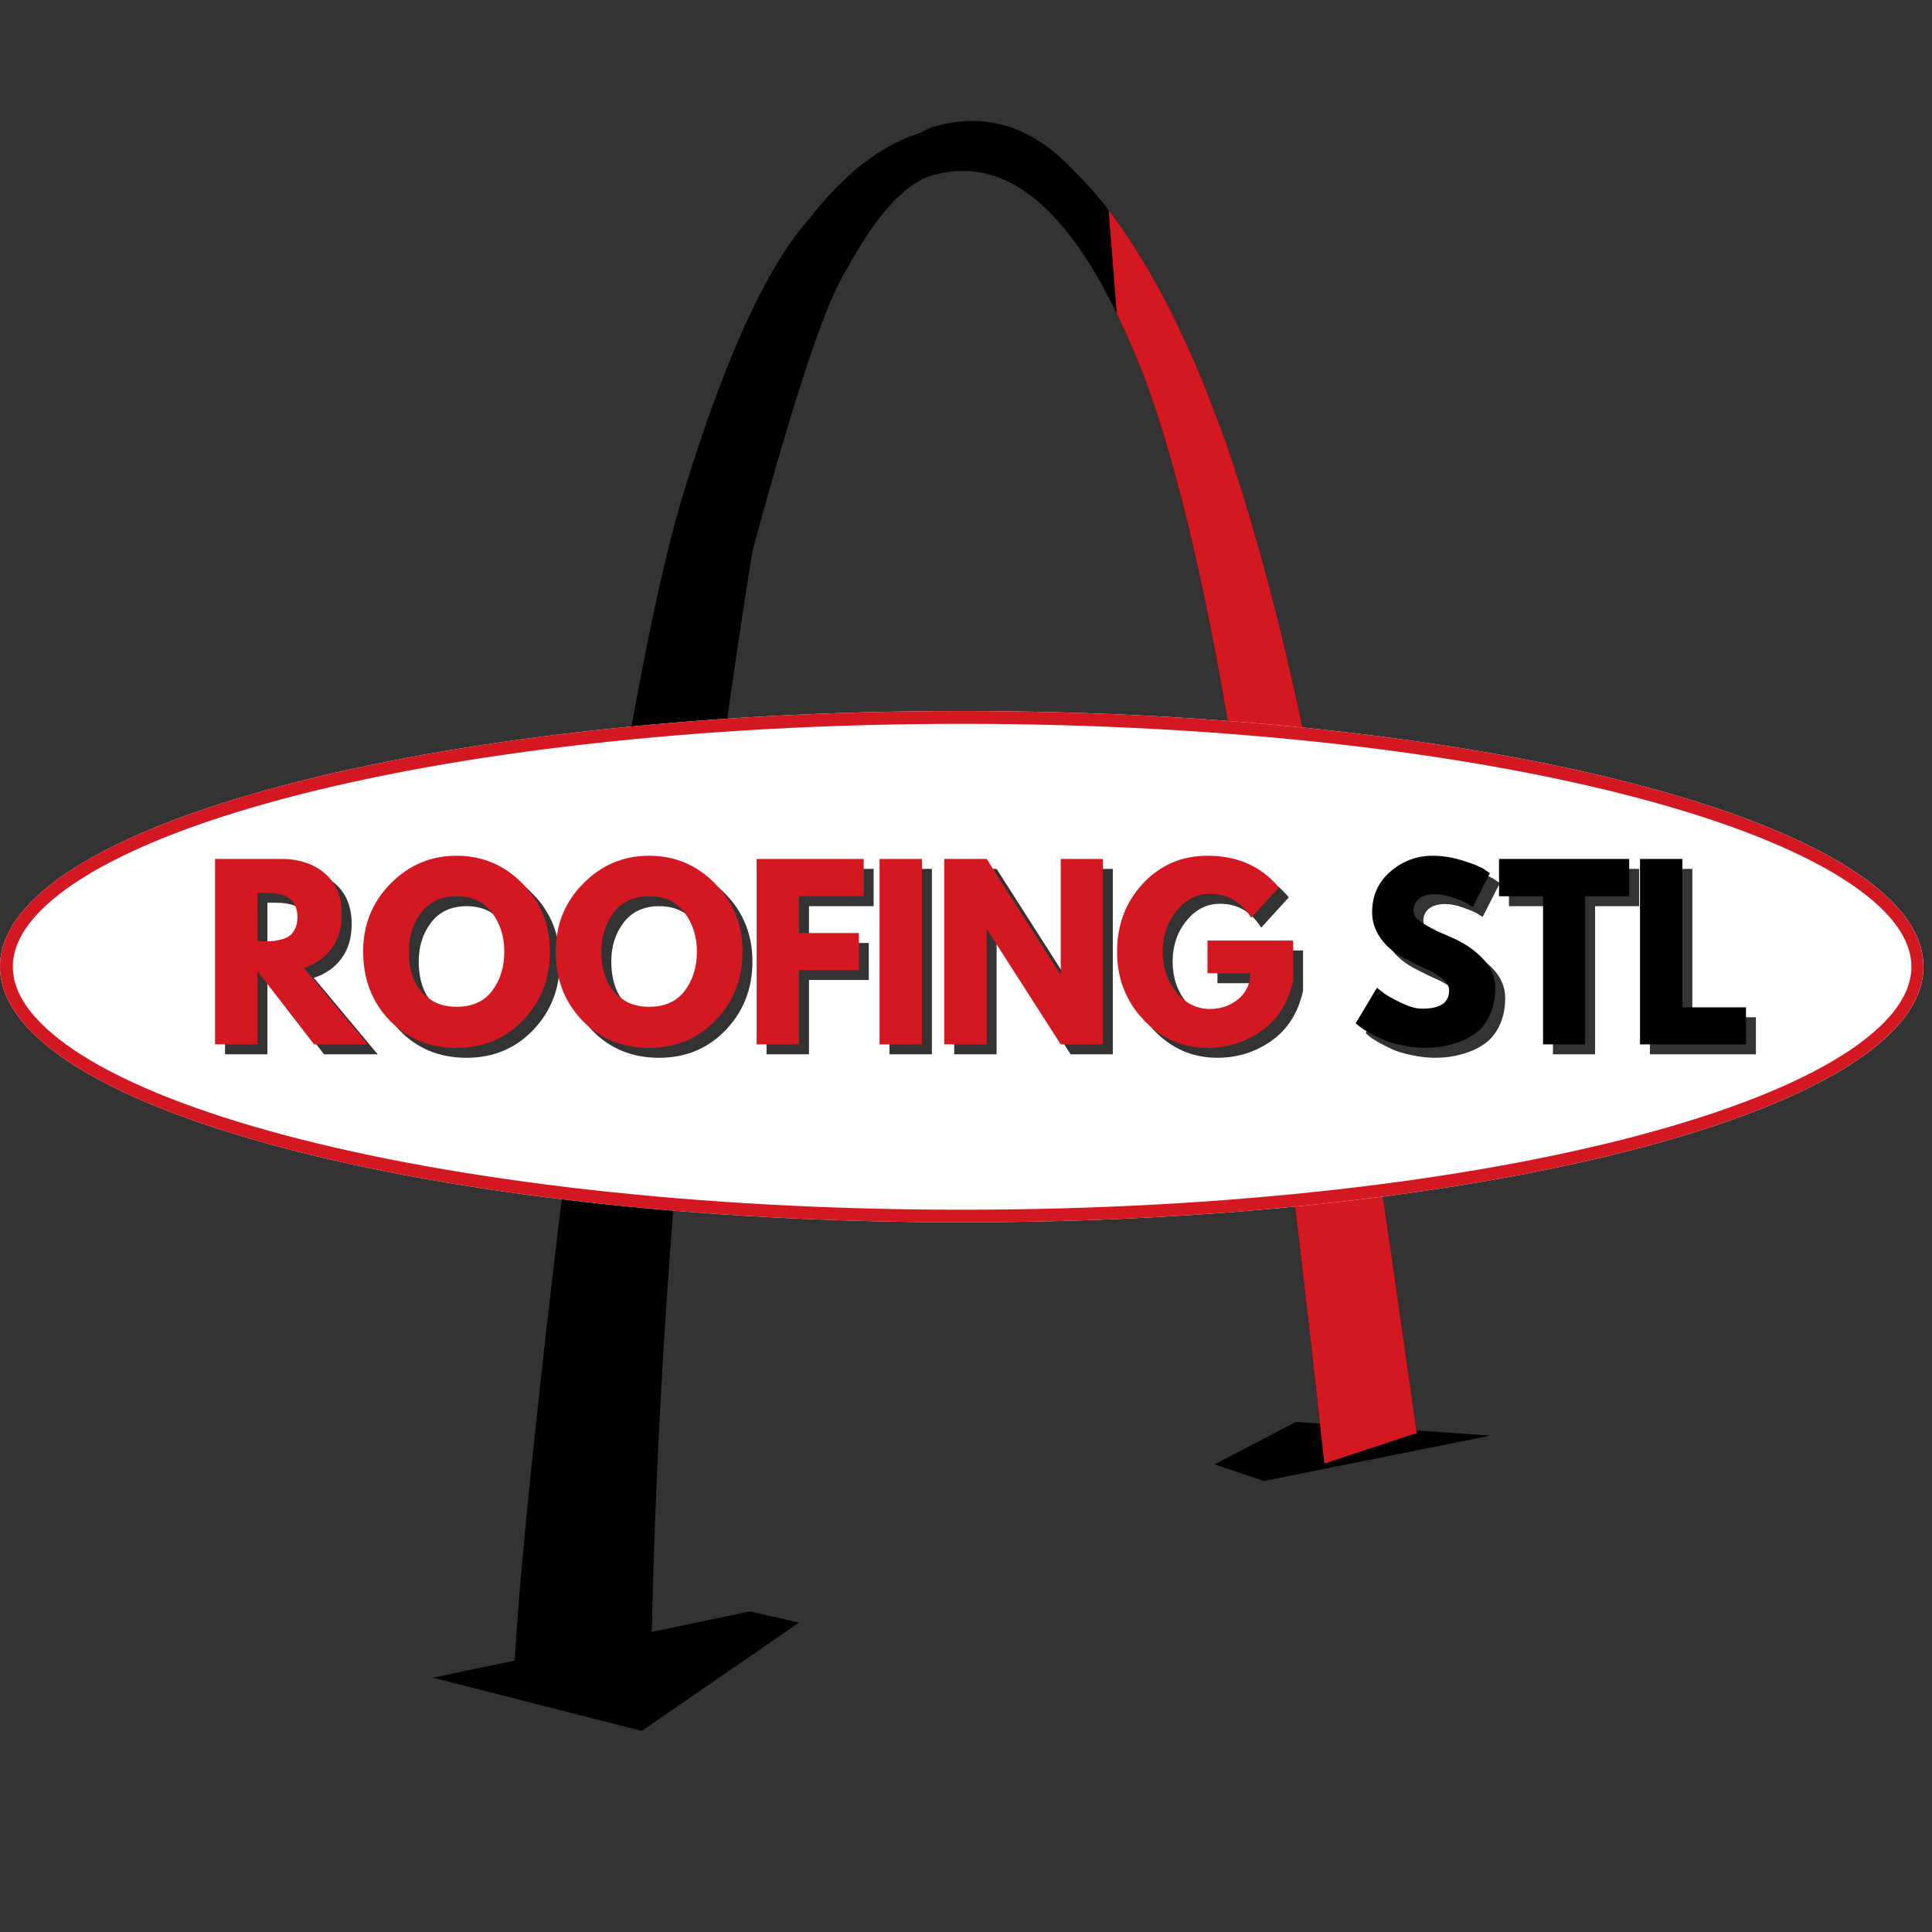
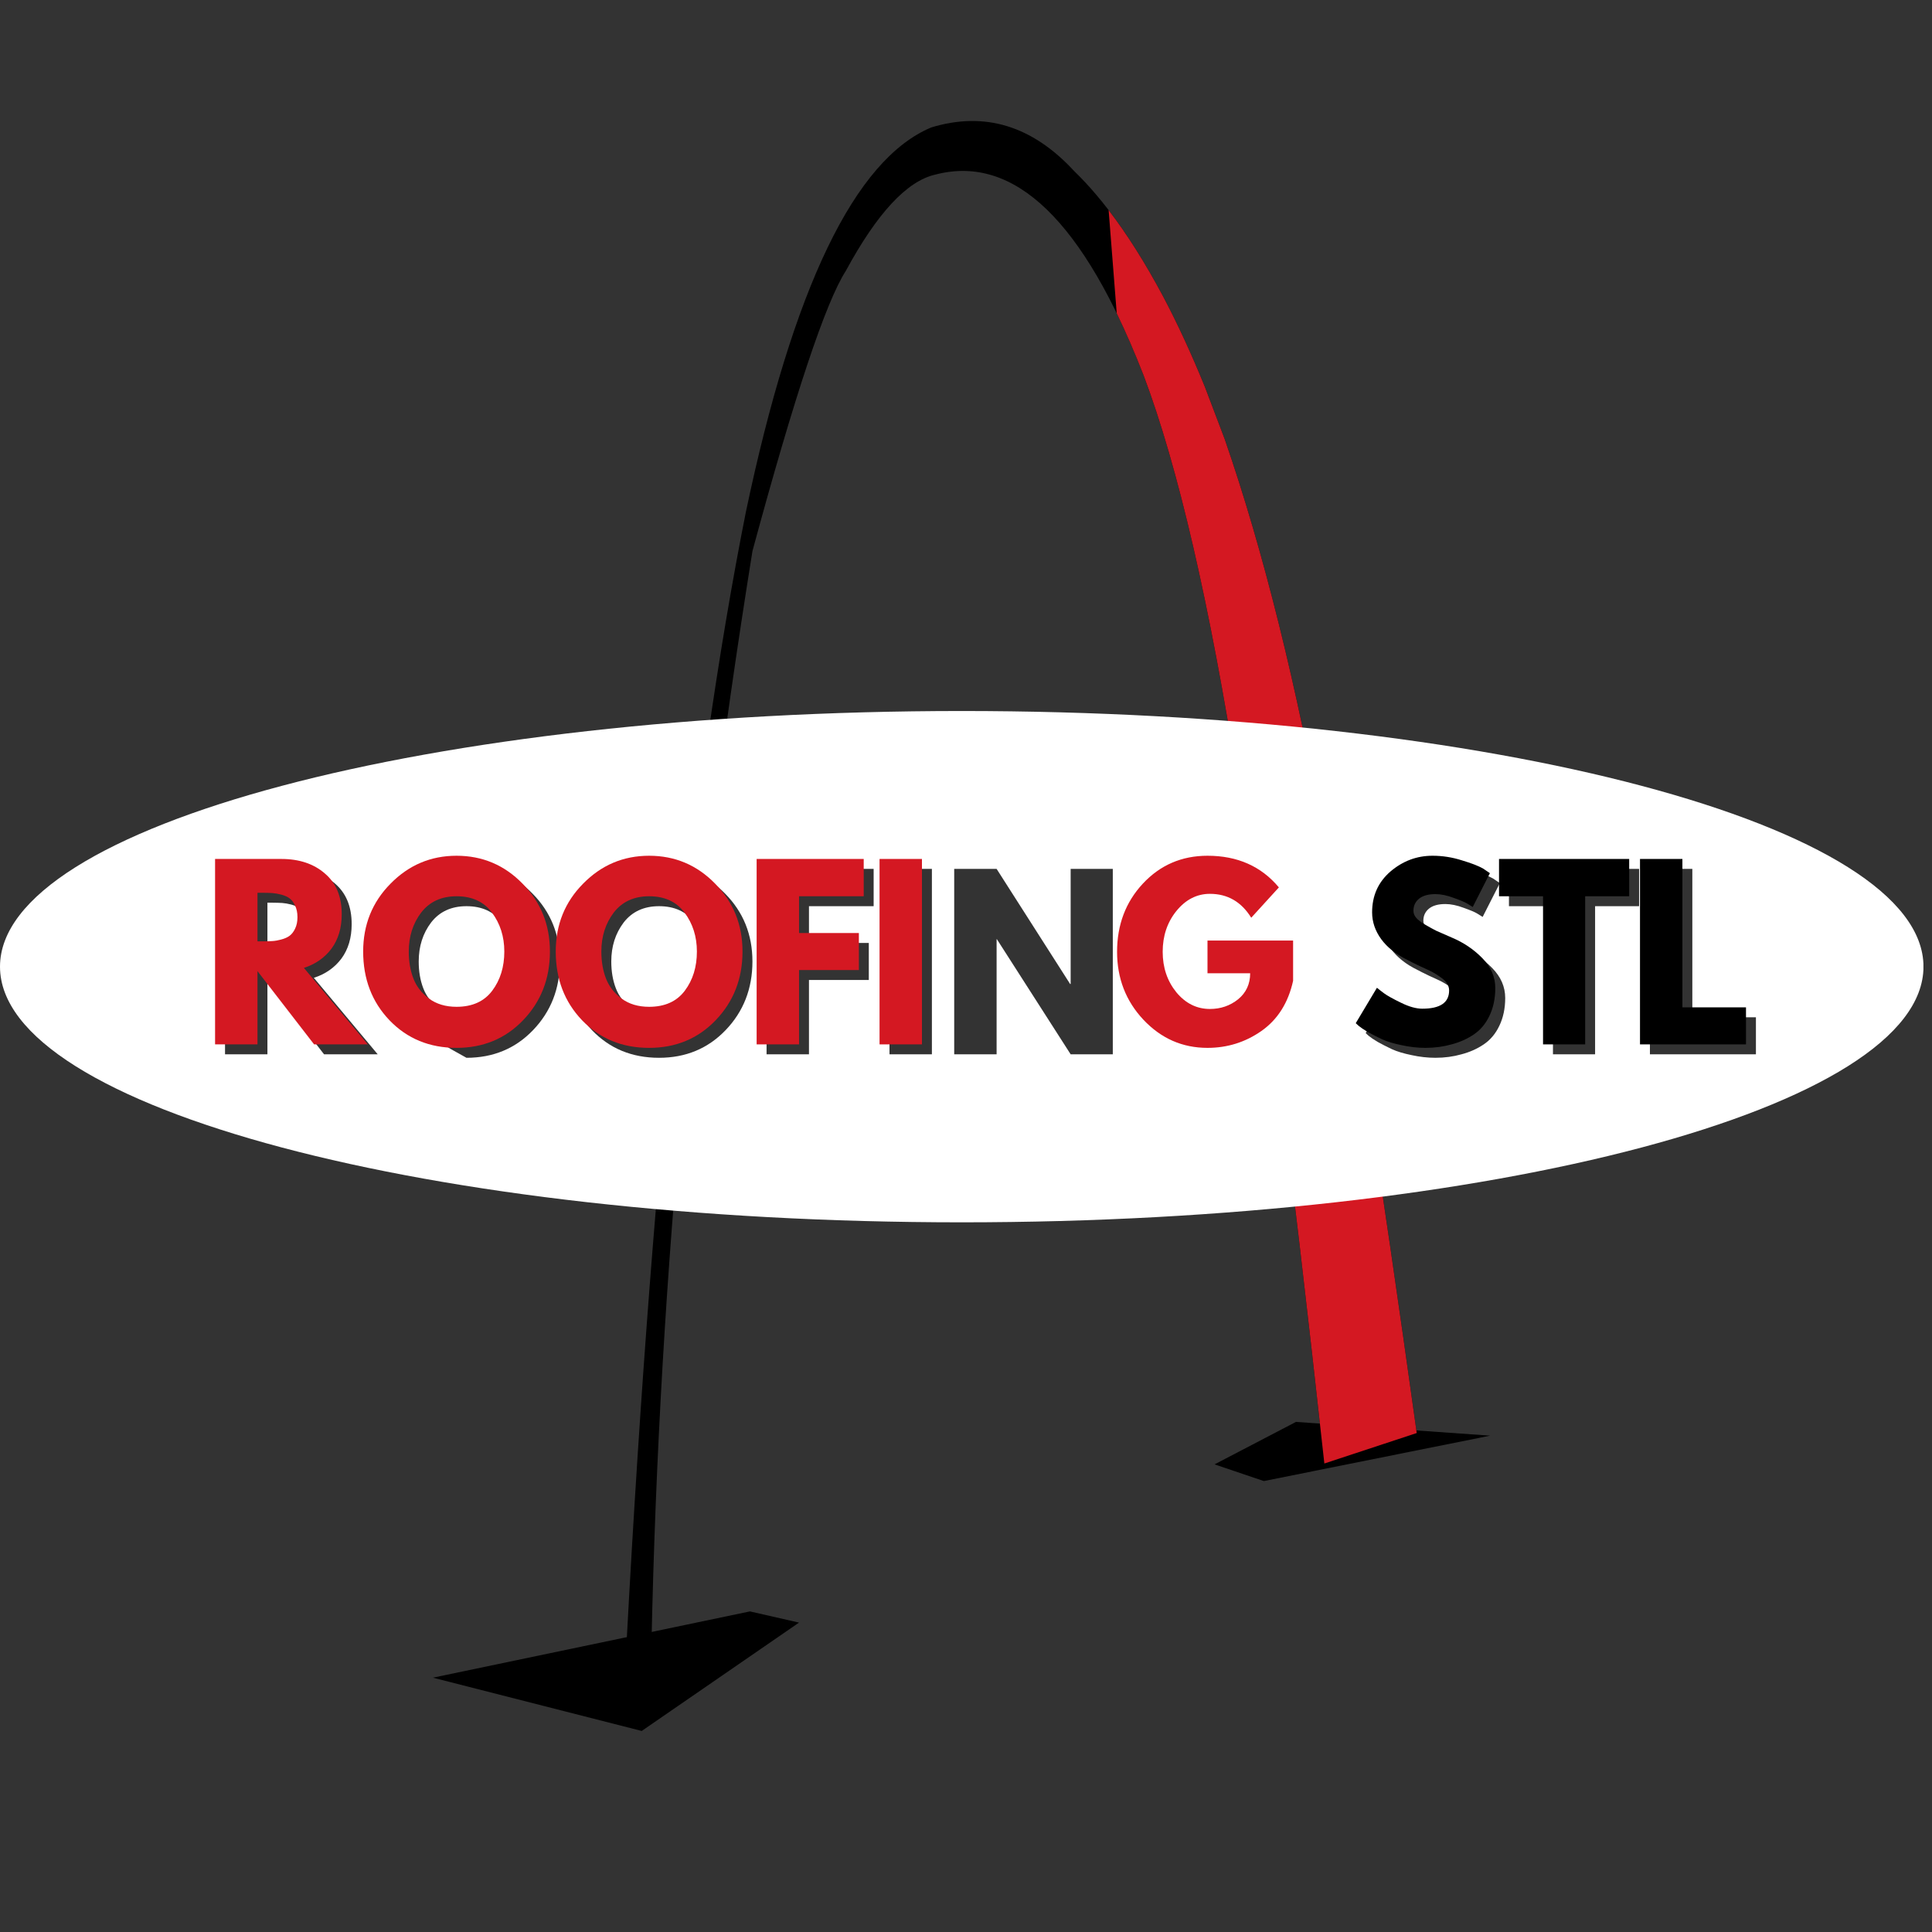
<svg xmlns="http://www.w3.org/2000/svg" width="150" zoomAndPan="magnify" viewBox="0 0 112.5 112.5" height="150" preserveAspectRatio="xMidYMid meet" version="1.0">
  <rect x="0" y="0" width="112.5" height="112.5" fill="#333333" stroke="none" />
  <defs>
    <g />
    <clipPath id="0d6ee3ce9f">
      <path d="M 25.191 82 L 87 82 L 87 100.832 L 25.191 100.832 Z M 25.191 82 " clip-rule="nonzero" />
    </clipPath>
    <clipPath id="8002ccda08">
      <path d="M 0 41.402 L 112 41.402 L 112 71.176 L 0 71.176 Z M 0 41.402 " clip-rule="nonzero" />
    </clipPath>
    <clipPath id="1ec82c6e4e">
      <path d="M 56 41.402 C 25.074 41.402 0 48.066 0 56.289 C 0 64.512 25.074 71.176 56 71.176 C 86.93 71.176 112.004 64.512 112.004 56.289 C 112.004 48.066 86.93 41.402 56 41.402 Z M 56 41.402 " clip-rule="nonzero" />
    </clipPath>
    <clipPath id="94f5425df7">
-       <path d="M 0 41.402 L 112 41.402 L 112 71.27 L 0 71.27 Z M 0 41.402 " clip-rule="nonzero" />
-     </clipPath>
+       </clipPath>
    <clipPath id="be343fd167">
      <path d="M 56 41.402 C 25.074 41.402 0 48.066 0 56.289 C 0 64.512 25.074 71.176 56 71.176 C 86.93 71.176 112 64.512 112 56.289 C 112 48.066 86.93 41.402 56 41.402 Z M 56 41.402 " clip-rule="nonzero" />
    </clipPath>
  </defs>
  <g clip-path="url(#0d6ee3ce9f)">
    <path fill="#000000" d="M 75.465 82.797 L 70.723 85.27 C 71.68 85.594 72.637 85.918 73.594 86.242 C 77.988 85.359 82.379 84.477 86.773 83.598 Z M 25.207 97.691 Z M 43.668 93.832 L 25.207 97.691 L 37.367 100.793 C 40.422 98.691 43.473 96.59 46.527 94.484 Z M 43.668 93.832 " fill-opacity="1" fill-rule="nonzero" />
  </g>
-   <path fill="#000000" d="M 36.387 98.23 L 29.926 97.898 C 30.012 95.008 30.484 89.578 31.352 81.609 C 32.379 72.152 33.465 63.453 34.613 55.516 C 36.59 42.348 38.352 33.309 39.895 28.402 C 42.312 20.598 44.738 15.363 47.168 12.691 C 50.121 8.883 53.371 7.098 56.914 7.336 C 52.809 10.008 50.09 12.375 48.758 14.441 C 47.297 16.875 45.992 20.891 44.84 26.492 C 43.918 30.617 42.648 36.895 41.035 45.332 L 36.387 98.23 " fill-opacity="1" fill-rule="nonzero" />
  <path fill="#000000" d="M 37.898 97.676 L 36.348 98.266 C 37.859 68.742 40.223 45.922 43.434 29.805 C 46.18 16.75 49.773 9.289 54.223 7.422 C 57.336 6.473 60.109 7.32 62.543 9.957 C 64.309 11.66 66.031 14.086 67.719 17.242 C 68.555 18.82 69.367 20.578 70.156 22.516 L 71.312 25.562 C 73.559 32.047 75.508 39.891 77.164 49.098 C 78.578 56.609 80.355 68.059 82.496 83.445 L 77.117 85.219 C 75.141 67.223 73.469 54.051 72.109 45.699 C 70.438 35.141 68.602 27.199 66.598 21.875 C 63.109 12.871 59.066 8.969 54.473 10.164 C 52.816 10.535 51.074 12.406 49.25 15.777 C 48.082 17.59 46.27 23.023 43.816 32.086 C 40.223 54.453 38.25 76.316 37.898 97.676 " fill-opacity="1" fill-rule="nonzero" />
  <path fill="#d41822" d="M 64.555 12.234 L 65.027 18.246 C 65.562 19.348 66.086 20.559 66.598 21.875 C 68.602 27.199 70.438 35.141 72.109 45.699 C 73.469 54.051 75.141 67.223 77.117 85.219 L 82.496 83.445 C 80.355 68.059 78.578 56.609 77.164 49.098 C 75.508 39.891 73.559 32.047 71.312 25.562 L 70.156 22.516 C 69.367 20.578 68.555 18.82 67.719 17.242 C 66.68 15.297 65.625 13.629 64.555 12.234 Z M 64.555 12.234 " fill-opacity="1" fill-rule="nonzero" />
  <g clip-path="url(#8002ccda08)">
    <g clip-path="url(#1ec82c6e4e)">
      <path fill="#ffffff" d="M 0 41.402 L 112 41.402 L 112 71.176 L 0 71.176 Z M 0 41.402 " fill-opacity="1" fill-rule="nonzero" />
    </g>
  </g>
  <g clip-path="url(#94f5425df7)">
    <g clip-path="url(#be343fd167)">
      <path stroke-linecap="butt" transform="matrix(0.747, 0, 0, 0.747, 0, 41.402)" fill="none" stroke-linejoin="miter" d="M 74.998 0 C 33.58 0 -0 8.925 -0 19.937 C -0 30.95 33.58 39.875 74.998 39.875 C 116.421 39.875 149.997 30.95 149.997 19.937 C 149.997 8.925 116.421 0 74.998 0 Z M 74.998 0 " stroke="#d41822" stroke-width="2" stroke-opacity="1" stroke-miterlimit="4" />
    </g>
  </g>
  <g fill="#000000" fill-opacity="0.8">
    <g transform="translate(12.322, 61.392)">
      <g>
        <path d="M 0.781 -10.797 L 4.641 -10.797 C 5.68 -10.797 6.523 -10.516 7.172 -9.953 C 7.828 -9.398 8.156 -8.609 8.156 -7.578 C 8.156 -6.785 7.957 -6.117 7.562 -5.578 C 7.164 -5.047 6.629 -4.672 5.953 -4.453 L 9.672 0 L 6.547 0 L 3.25 -4.266 L 3.25 0 L 0.781 0 Z M 3.25 -6 L 3.531 -6 C 3.758 -6 3.953 -6.004 4.109 -6.016 C 4.266 -6.023 4.441 -6.055 4.641 -6.109 C 4.836 -6.16 5 -6.234 5.125 -6.328 C 5.25 -6.422 5.352 -6.555 5.438 -6.734 C 5.531 -6.922 5.578 -7.145 5.578 -7.406 C 5.578 -7.676 5.531 -7.898 5.438 -8.078 C 5.352 -8.266 5.25 -8.406 5.125 -8.5 C 5 -8.594 4.836 -8.664 4.641 -8.719 C 4.441 -8.77 4.266 -8.801 4.109 -8.812 C 3.953 -8.82 3.758 -8.828 3.531 -8.828 L 3.25 -8.828 Z M 3.25 -6 " />
      </g>
    </g>
  </g>
  <g fill="#000000" fill-opacity="0.8">
    <g transform="translate(21.429, 61.392)">
      <g>
-         <path d="M 0.297 -5.406 C 0.297 -6.969 0.828 -8.285 1.891 -9.359 C 2.953 -10.441 4.234 -10.984 5.734 -10.984 C 7.242 -10.984 8.523 -10.441 9.578 -9.359 C 10.641 -8.285 11.172 -6.969 11.172 -5.406 C 11.172 -3.82 10.648 -2.488 9.609 -1.406 C 8.578 -0.332 7.285 0.203 5.734 0.203 C 4.16 0.203 2.859 -0.332 1.828 -1.406 C 0.805 -2.477 0.297 -3.812 0.297 -5.406 Z M 2.953 -5.406 C 2.953 -4.832 3.039 -4.312 3.219 -3.844 C 3.395 -3.383 3.695 -2.992 4.125 -2.672 C 4.562 -2.348 5.098 -2.188 5.734 -2.188 C 6.648 -2.188 7.344 -2.5 7.812 -3.125 C 8.281 -3.75 8.516 -4.508 8.516 -5.406 C 8.516 -6.281 8.273 -7.035 7.797 -7.672 C 7.328 -8.305 6.641 -8.625 5.734 -8.625 C 4.848 -8.625 4.16 -8.305 3.672 -7.672 C 3.191 -7.035 2.953 -6.281 2.953 -5.406 Z M 2.953 -5.406 " />
+         <path d="M 0.297 -5.406 C 0.297 -6.969 0.828 -8.285 1.891 -9.359 C 2.953 -10.441 4.234 -10.984 5.734 -10.984 C 7.242 -10.984 8.523 -10.441 9.578 -9.359 C 10.641 -8.285 11.172 -6.969 11.172 -5.406 C 11.172 -3.82 10.648 -2.488 9.609 -1.406 C 8.578 -0.332 7.285 0.203 5.734 0.203 C 0.805 -2.477 0.297 -3.812 0.297 -5.406 Z M 2.953 -5.406 C 2.953 -4.832 3.039 -4.312 3.219 -3.844 C 3.395 -3.383 3.695 -2.992 4.125 -2.672 C 4.562 -2.348 5.098 -2.188 5.734 -2.188 C 6.648 -2.188 7.344 -2.5 7.812 -3.125 C 8.281 -3.75 8.516 -4.508 8.516 -5.406 C 8.516 -6.281 8.273 -7.035 7.797 -7.672 C 7.328 -8.305 6.641 -8.625 5.734 -8.625 C 4.848 -8.625 4.16 -8.305 3.672 -7.672 C 3.191 -7.035 2.953 -6.281 2.953 -5.406 Z M 2.953 -5.406 " />
      </g>
    </g>
  </g>
  <g fill="#000000" fill-opacity="0.8">
    <g transform="translate(32.642, 61.392)">
      <g>
        <path d="M 0.297 -5.406 C 0.297 -6.969 0.828 -8.285 1.891 -9.359 C 2.953 -10.441 4.234 -10.984 5.734 -10.984 C 7.242 -10.984 8.523 -10.441 9.578 -9.359 C 10.641 -8.285 11.172 -6.969 11.172 -5.406 C 11.172 -3.82 10.648 -2.488 9.609 -1.406 C 8.578 -0.332 7.285 0.203 5.734 0.203 C 4.16 0.203 2.859 -0.332 1.828 -1.406 C 0.805 -2.477 0.297 -3.812 0.297 -5.406 Z M 2.953 -5.406 C 2.953 -4.832 3.039 -4.312 3.219 -3.844 C 3.395 -3.383 3.695 -2.992 4.125 -2.672 C 4.562 -2.348 5.098 -2.188 5.734 -2.188 C 6.648 -2.188 7.344 -2.5 7.812 -3.125 C 8.281 -3.75 8.516 -4.508 8.516 -5.406 C 8.516 -6.281 8.273 -7.035 7.797 -7.672 C 7.328 -8.305 6.641 -8.625 5.734 -8.625 C 4.848 -8.625 4.16 -8.305 3.672 -7.672 C 3.191 -7.035 2.953 -6.281 2.953 -5.406 Z M 2.953 -5.406 " />
      </g>
    </g>
  </g>
  <g fill="#000000" fill-opacity="0.8">
    <g transform="translate(43.856, 61.392)">
      <g>
        <path d="M 7.016 -10.797 L 7.016 -8.625 L 3.25 -8.625 L 3.25 -6.484 L 6.734 -6.484 L 6.734 -4.328 L 3.25 -4.328 L 3.25 0 L 0.781 0 L 0.781 -10.797 Z M 7.016 -10.797 " />
      </g>
    </g>
  </g>
  <g fill="#000000" fill-opacity="0.8">
    <g transform="translate(51.014, 61.392)">
      <g>
        <path d="M 3.25 -10.797 L 3.25 0 L 0.781 0 L 0.781 -10.797 Z M 3.25 -10.797 " />
      </g>
    </g>
  </g>
  <g fill="#000000" fill-opacity="0.8">
    <g transform="translate(54.782, 61.392)">
      <g>
        <path d="M 3.25 -6.703 L 3.25 0 L 0.781 0 L 0.781 -10.797 L 3.25 -10.797 L 7.531 -4.094 L 7.562 -4.094 L 7.562 -10.797 L 10.016 -10.797 L 10.016 0 L 7.562 0 L 3.266 -6.703 Z M 3.25 -6.703 " />
      </g>
    </g>
  </g>
  <g fill="#000000" fill-opacity="0.8">
    <g transform="translate(65.329, 61.392)">
      <g>
-         <path d="M 10.547 -6.047 L 10.547 -3.703 C 10.266 -2.422 9.648 -1.445 8.703 -0.781 C 7.766 -0.125 6.719 0.203 5.562 0.203 C 4.102 0.203 2.859 -0.344 1.828 -1.438 C 0.805 -2.531 0.297 -3.848 0.297 -5.391 C 0.297 -6.961 0.797 -8.285 1.797 -9.359 C 2.805 -10.441 4.062 -10.984 5.562 -10.984 C 7.312 -10.984 8.695 -10.367 9.719 -9.141 L 8.109 -7.375 C 7.535 -8.301 6.734 -8.766 5.703 -8.766 C 4.941 -8.766 4.289 -8.43 3.75 -7.766 C 3.219 -7.109 2.953 -6.316 2.953 -5.391 C 2.953 -4.473 3.219 -3.688 3.75 -3.031 C 4.289 -2.383 4.941 -2.062 5.703 -2.062 C 6.328 -2.062 6.875 -2.25 7.344 -2.625 C 7.812 -3.008 8.047 -3.516 8.047 -4.141 L 5.562 -4.141 L 5.562 -6.047 Z M 10.547 -6.047 " />
-       </g>
+         </g>
    </g>
  </g>
  <g fill="#d41822" fill-opacity="1">
    <g transform="translate(11.743, 60.814)">
      <g>
        <path d="M 0.781 -10.797 L 4.641 -10.797 C 5.68 -10.797 6.523 -10.516 7.172 -9.953 C 7.828 -9.398 8.156 -8.609 8.156 -7.578 C 8.156 -6.785 7.957 -6.117 7.562 -5.578 C 7.164 -5.047 6.629 -4.672 5.953 -4.453 L 9.672 0 L 6.547 0 L 3.25 -4.266 L 3.25 0 L 0.781 0 Z M 3.25 -6 L 3.531 -6 C 3.758 -6 3.953 -6.004 4.109 -6.016 C 4.266 -6.023 4.441 -6.055 4.641 -6.109 C 4.836 -6.16 5 -6.234 5.125 -6.328 C 5.25 -6.422 5.352 -6.555 5.438 -6.734 C 5.531 -6.922 5.578 -7.145 5.578 -7.406 C 5.578 -7.676 5.531 -7.898 5.438 -8.078 C 5.352 -8.266 5.25 -8.406 5.125 -8.5 C 5 -8.594 4.836 -8.664 4.641 -8.719 C 4.441 -8.77 4.266 -8.801 4.109 -8.812 C 3.953 -8.82 3.758 -8.828 3.531 -8.828 L 3.25 -8.828 Z M 3.25 -6 " />
      </g>
    </g>
  </g>
  <g fill="#d41822" fill-opacity="1">
    <g transform="translate(20.85, 60.814)">
      <g>
        <path d="M 0.297 -5.406 C 0.297 -6.969 0.828 -8.285 1.891 -9.359 C 2.953 -10.441 4.234 -10.984 5.734 -10.984 C 7.242 -10.984 8.523 -10.441 9.578 -9.359 C 10.641 -8.285 11.172 -6.969 11.172 -5.406 C 11.172 -3.82 10.648 -2.488 9.609 -1.406 C 8.578 -0.332 7.285 0.203 5.734 0.203 C 4.16 0.203 2.859 -0.332 1.828 -1.406 C 0.805 -2.477 0.297 -3.812 0.297 -5.406 Z M 2.953 -5.406 C 2.953 -4.832 3.039 -4.312 3.219 -3.844 C 3.395 -3.383 3.695 -2.992 4.125 -2.672 C 4.562 -2.348 5.098 -2.188 5.734 -2.188 C 6.648 -2.188 7.344 -2.5 7.812 -3.125 C 8.281 -3.75 8.516 -4.508 8.516 -5.406 C 8.516 -6.281 8.273 -7.035 7.797 -7.672 C 7.328 -8.305 6.641 -8.625 5.734 -8.625 C 4.848 -8.625 4.16 -8.305 3.672 -7.672 C 3.191 -7.035 2.953 -6.281 2.953 -5.406 Z M 2.953 -5.406 " />
      </g>
    </g>
  </g>
  <g fill="#d41822" fill-opacity="1">
    <g transform="translate(32.064, 60.814)">
      <g>
        <path d="M 0.297 -5.406 C 0.297 -6.969 0.828 -8.285 1.891 -9.359 C 2.953 -10.441 4.234 -10.984 5.734 -10.984 C 7.242 -10.984 8.523 -10.441 9.578 -9.359 C 10.641 -8.285 11.172 -6.969 11.172 -5.406 C 11.172 -3.82 10.648 -2.488 9.609 -1.406 C 8.578 -0.332 7.285 0.203 5.734 0.203 C 4.16 0.203 2.859 -0.332 1.828 -1.406 C 0.805 -2.477 0.297 -3.812 0.297 -5.406 Z M 2.953 -5.406 C 2.953 -4.832 3.039 -4.312 3.219 -3.844 C 3.395 -3.383 3.695 -2.992 4.125 -2.672 C 4.562 -2.348 5.098 -2.188 5.734 -2.188 C 6.648 -2.188 7.344 -2.5 7.812 -3.125 C 8.281 -3.75 8.516 -4.508 8.516 -5.406 C 8.516 -6.281 8.273 -7.035 7.797 -7.672 C 7.328 -8.305 6.641 -8.625 5.734 -8.625 C 4.848 -8.625 4.16 -8.305 3.672 -7.672 C 3.191 -7.035 2.953 -6.281 2.953 -5.406 Z M 2.953 -5.406 " />
      </g>
    </g>
  </g>
  <g fill="#d41822" fill-opacity="1">
    <g transform="translate(43.278, 60.814)">
      <g>
        <path d="M 7.016 -10.797 L 7.016 -8.625 L 3.25 -8.625 L 3.25 -6.484 L 6.734 -6.484 L 6.734 -4.328 L 3.25 -4.328 L 3.25 0 L 0.781 0 L 0.781 -10.797 Z M 7.016 -10.797 " />
      </g>
    </g>
  </g>
  <g fill="#d41822" fill-opacity="1">
    <g transform="translate(50.435, 60.814)">
      <g>
        <path d="M 3.25 -10.797 L 3.25 0 L 0.781 0 L 0.781 -10.797 Z M 3.25 -10.797 " />
      </g>
    </g>
  </g>
  <g fill="#d41822" fill-opacity="1">
    <g transform="translate(54.204, 60.814)">
      <g>
-         <path d="M 3.25 -6.703 L 3.25 0 L 0.781 0 L 0.781 -10.797 L 3.25 -10.797 L 7.531 -4.094 L 7.562 -4.094 L 7.562 -10.797 L 10.016 -10.797 L 10.016 0 L 7.562 0 L 3.266 -6.703 Z M 3.25 -6.703 " />
-       </g>
+         </g>
    </g>
  </g>
  <g fill="#d41822" fill-opacity="1">
    <g transform="translate(64.75, 60.814)">
      <g>
        <path d="M 10.547 -6.047 L 10.547 -3.703 C 10.266 -2.422 9.648 -1.445 8.703 -0.781 C 7.766 -0.125 6.719 0.203 5.562 0.203 C 4.102 0.203 2.859 -0.344 1.828 -1.438 C 0.805 -2.531 0.297 -3.848 0.297 -5.391 C 0.297 -6.961 0.797 -8.285 1.797 -9.359 C 2.805 -10.441 4.062 -10.984 5.562 -10.984 C 7.312 -10.984 8.695 -10.367 9.719 -9.141 L 8.109 -7.375 C 7.535 -8.301 6.734 -8.766 5.703 -8.766 C 4.941 -8.766 4.289 -8.43 3.75 -7.766 C 3.219 -7.109 2.953 -6.316 2.953 -5.391 C 2.953 -4.473 3.219 -3.688 3.75 -3.031 C 4.289 -2.383 4.941 -2.062 5.703 -2.062 C 6.328 -2.062 6.875 -2.25 7.344 -2.625 C 7.812 -3.008 8.047 -3.516 8.047 -4.141 L 5.562 -4.141 L 5.562 -6.047 Z M 10.547 -6.047 " />
      </g>
    </g>
  </g>
  <g fill="#000000" fill-opacity="0.8">
    <g transform="translate(75.916, 61.392)">
      <g />
    </g>
  </g>
  <g fill="#000000" fill-opacity="0.8">
    <g transform="translate(79.226, 61.392)">
      <g>
        <path d="M 4.766 -10.984 C 5.348 -10.984 5.914 -10.895 6.469 -10.719 C 7.031 -10.551 7.445 -10.391 7.719 -10.234 L 8.109 -9.969 L 7.109 -8 C 7.035 -8.051 6.926 -8.117 6.781 -8.203 C 6.645 -8.285 6.383 -8.395 6 -8.531 C 5.613 -8.676 5.258 -8.75 4.938 -8.75 C 4.52 -8.75 4.203 -8.66 3.984 -8.484 C 3.766 -8.305 3.656 -8.07 3.656 -7.781 C 3.656 -7.633 3.707 -7.5 3.812 -7.375 C 3.914 -7.25 4.094 -7.113 4.344 -6.969 C 4.594 -6.82 4.812 -6.703 5 -6.609 C 5.195 -6.523 5.492 -6.395 5.891 -6.219 C 6.586 -5.926 7.18 -5.523 7.672 -5.016 C 8.172 -4.504 8.422 -3.926 8.422 -3.281 C 8.422 -2.664 8.305 -2.125 8.078 -1.656 C 7.859 -1.195 7.555 -0.836 7.172 -0.578 C 6.785 -0.316 6.352 -0.125 5.875 0 C 5.406 0.133 4.898 0.203 4.359 0.203 C 3.891 0.203 3.426 0.148 2.969 0.047 C 2.508 -0.047 2.129 -0.16 1.828 -0.297 C 1.523 -0.441 1.25 -0.582 1 -0.719 C 0.758 -0.863 0.582 -0.984 0.469 -1.078 L 0.297 -1.234 L 1.531 -3.297 C 1.633 -3.211 1.773 -3.102 1.953 -2.969 C 2.141 -2.832 2.469 -2.648 2.938 -2.422 C 3.406 -2.191 3.816 -2.078 4.172 -2.078 C 5.211 -2.078 5.734 -2.43 5.734 -3.141 C 5.734 -3.285 5.691 -3.422 5.609 -3.547 C 5.535 -3.672 5.406 -3.797 5.219 -3.922 C 5.031 -4.055 4.863 -4.16 4.719 -4.234 C 4.582 -4.305 4.348 -4.414 4.016 -4.562 C 3.691 -4.719 3.453 -4.836 3.297 -4.922 C 2.641 -5.242 2.133 -5.645 1.781 -6.125 C 1.426 -6.613 1.25 -7.133 1.25 -7.688 C 1.25 -8.656 1.602 -9.445 2.312 -10.062 C 3.031 -10.676 3.848 -10.984 4.766 -10.984 Z M 4.766 -10.984 " />
      </g>
    </g>
  </g>
  <g fill="#000000" fill-opacity="0.8">
    <g transform="translate(87.757, 61.392)">
      <g>
        <path d="M 0.109 -8.625 L 0.109 -10.797 L 7.688 -10.797 L 7.688 -8.625 L 5.125 -8.625 L 5.125 0 L 2.672 0 L 2.672 -8.625 Z M 0.109 -8.625 " />
      </g>
    </g>
  </g>
  <g fill="#000000" fill-opacity="0.8">
    <g transform="translate(95.294, 61.392)">
      <g>
        <path d="M 3.25 -10.797 L 3.25 -2.156 L 6.953 -2.156 L 6.953 0 L 0.781 0 L 0.781 -10.797 Z M 3.25 -10.797 " />
      </g>
    </g>
  </g>
  <g fill="#000000" fill-opacity="1">
    <g transform="translate(75.337, 60.814)">
      <g />
    </g>
  </g>
  <g fill="#000000" fill-opacity="1">
    <g transform="translate(78.648, 60.814)">
      <g>
        <path d="M 4.766 -10.984 C 5.348 -10.984 5.914 -10.895 6.469 -10.719 C 7.031 -10.551 7.445 -10.391 7.719 -10.234 L 8.109 -9.969 L 7.109 -8 C 7.035 -8.051 6.926 -8.117 6.781 -8.203 C 6.645 -8.285 6.383 -8.395 6 -8.531 C 5.613 -8.676 5.258 -8.75 4.938 -8.75 C 4.52 -8.75 4.203 -8.66 3.984 -8.484 C 3.766 -8.305 3.656 -8.07 3.656 -7.781 C 3.656 -7.633 3.707 -7.5 3.812 -7.375 C 3.914 -7.25 4.094 -7.113 4.344 -6.969 C 4.594 -6.82 4.812 -6.703 5 -6.609 C 5.195 -6.523 5.492 -6.395 5.891 -6.219 C 6.586 -5.926 7.18 -5.523 7.672 -5.016 C 8.172 -4.504 8.422 -3.926 8.422 -3.281 C 8.422 -2.664 8.305 -2.125 8.078 -1.656 C 7.859 -1.195 7.555 -0.836 7.172 -0.578 C 6.785 -0.316 6.352 -0.125 5.875 0 C 5.406 0.133 4.898 0.203 4.359 0.203 C 3.891 0.203 3.426 0.148 2.969 0.047 C 2.508 -0.047 2.129 -0.16 1.828 -0.297 C 1.523 -0.441 1.25 -0.582 1 -0.719 C 0.758 -0.863 0.582 -0.984 0.469 -1.078 L 0.297 -1.234 L 1.531 -3.297 C 1.633 -3.211 1.773 -3.102 1.953 -2.969 C 2.141 -2.832 2.469 -2.648 2.938 -2.422 C 3.406 -2.191 3.816 -2.078 4.172 -2.078 C 5.211 -2.078 5.734 -2.43 5.734 -3.141 C 5.734 -3.285 5.691 -3.422 5.609 -3.547 C 5.535 -3.672 5.406 -3.797 5.219 -3.922 C 5.031 -4.055 4.863 -4.16 4.719 -4.234 C 4.582 -4.305 4.348 -4.414 4.016 -4.562 C 3.691 -4.719 3.453 -4.836 3.297 -4.922 C 2.641 -5.242 2.133 -5.645 1.781 -6.125 C 1.426 -6.613 1.25 -7.133 1.25 -7.688 C 1.25 -8.656 1.602 -9.445 2.312 -10.062 C 3.031 -10.676 3.848 -10.984 4.766 -10.984 Z M 4.766 -10.984 " />
      </g>
    </g>
  </g>
  <g fill="#000000" fill-opacity="1">
    <g transform="translate(87.179, 60.814)">
      <g>
        <path d="M 0.109 -8.625 L 0.109 -10.797 L 7.688 -10.797 L 7.688 -8.625 L 5.125 -8.625 L 5.125 0 L 2.672 0 L 2.672 -8.625 Z M 0.109 -8.625 " />
      </g>
    </g>
  </g>
  <g fill="#000000" fill-opacity="1">
    <g transform="translate(94.716, 60.814)">
      <g>
        <path d="M 3.25 -10.797 L 3.25 -2.156 L 6.953 -2.156 L 6.953 0 L 0.781 0 L 0.781 -10.797 Z M 3.25 -10.797 " />
      </g>
    </g>
  </g>
</svg>